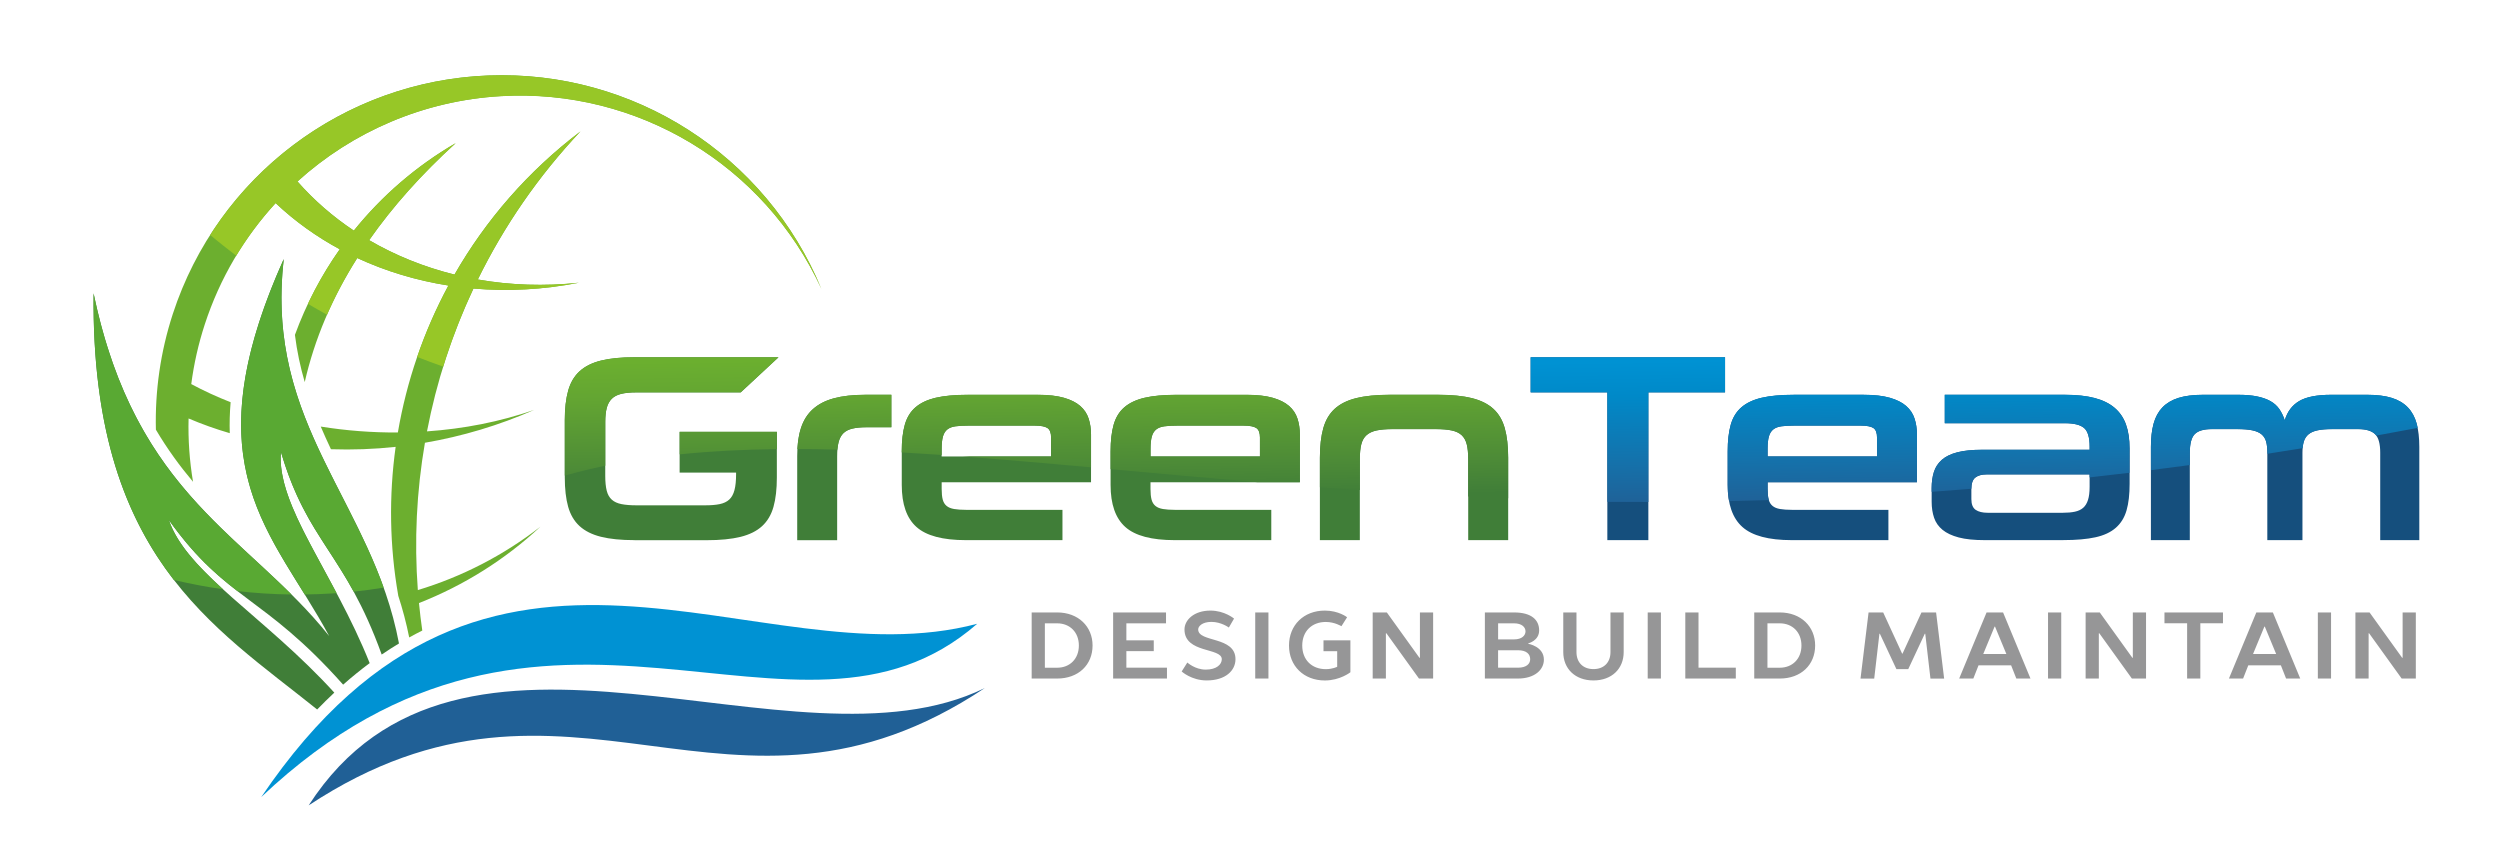
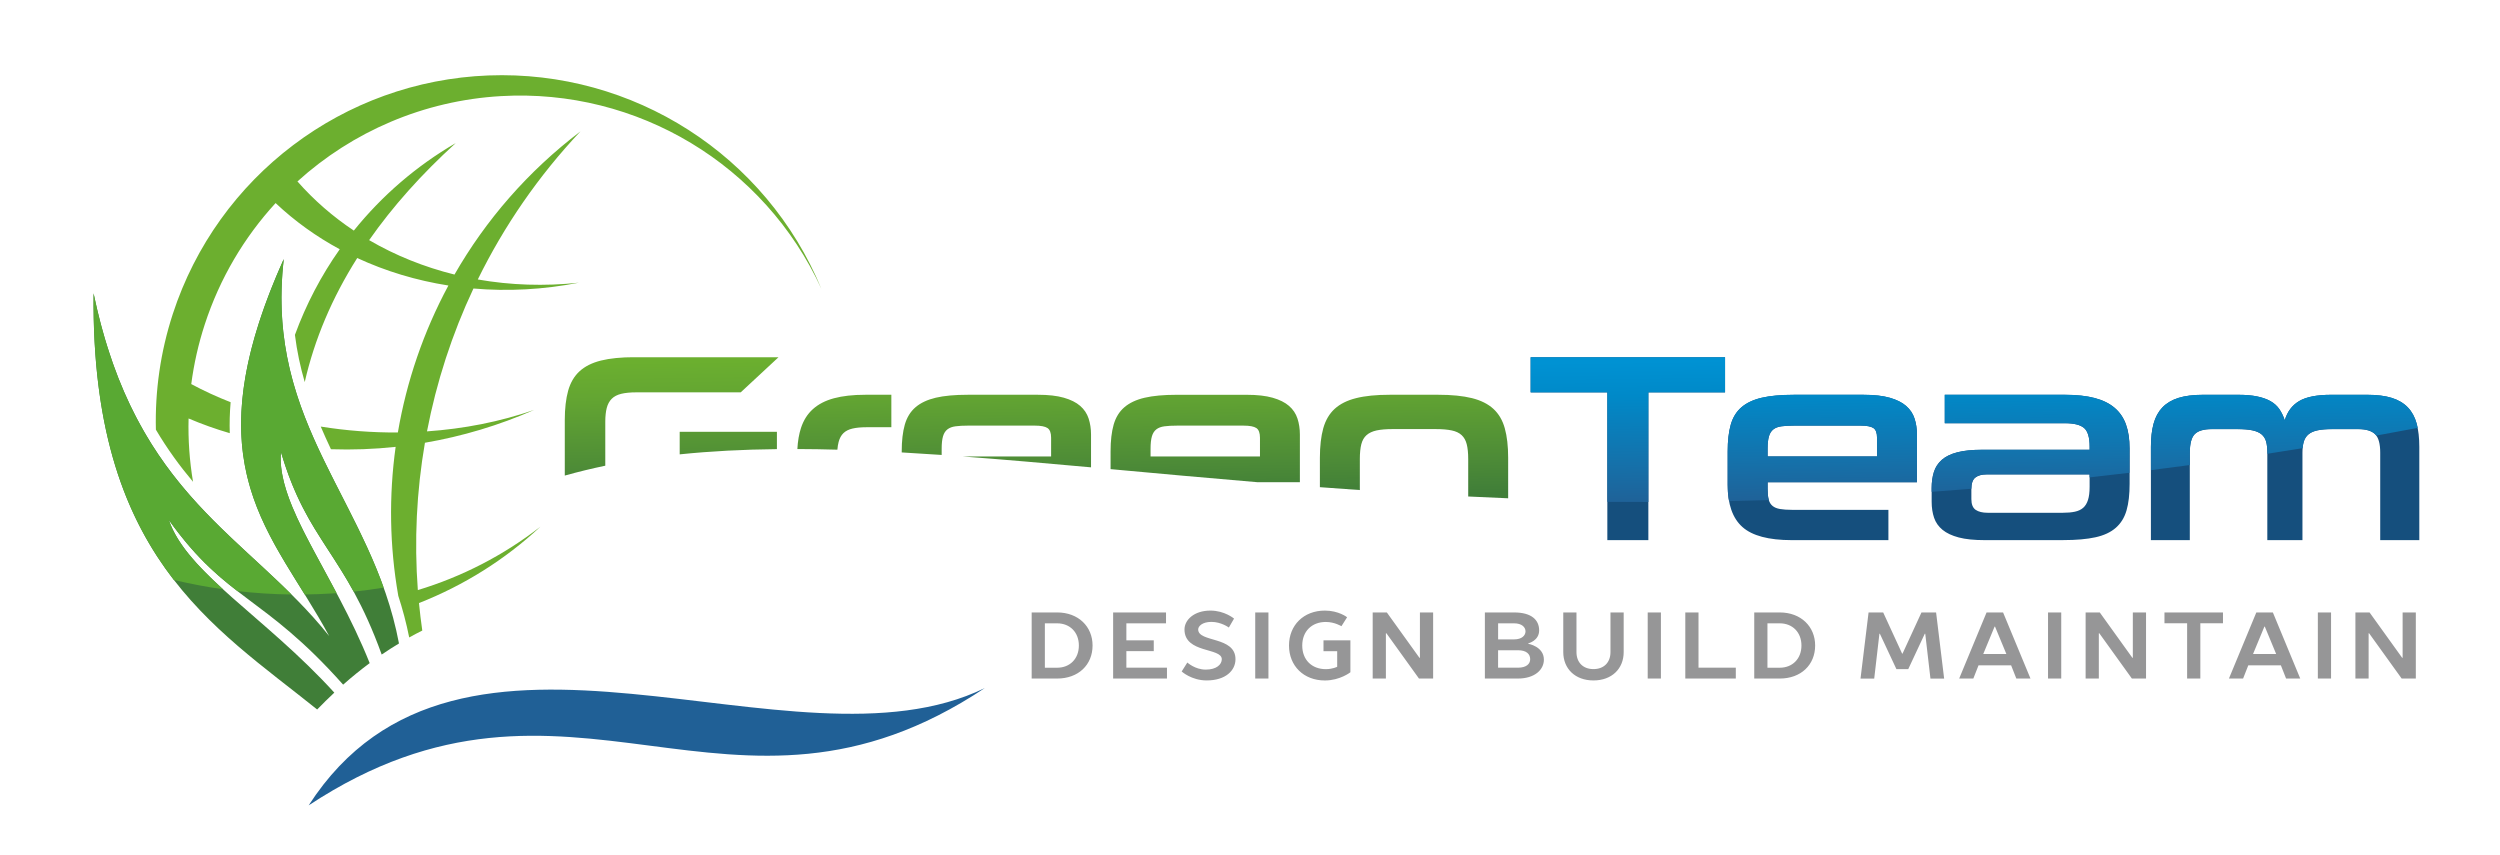
<svg xmlns="http://www.w3.org/2000/svg" xmlns:xlink="http://www.w3.org/1999/xlink" version="1.1" id="Layer_1" x="0px" y="0px" viewBox="0 0 764.76 261.43" style="enable-background:new 0 0 764.76 261.43;" xml:space="preserve">
  <style type="text/css">
	.st0{fill-rule:evenodd;clip-rule:evenodd;fill:#6CAF2F;}
	.st1{fill-rule:evenodd;clip-rule:evenodd;fill:#407E38;}
	.st2{fill-rule:evenodd;clip-rule:evenodd;fill:#97C727;}
	.st3{fill-rule:evenodd;clip-rule:evenodd;fill:#59A933;}
	.st4{fill-rule:evenodd;clip-rule:evenodd;fill:#0092D3;}
	.st5{fill-rule:evenodd;clip-rule:evenodd;fill:#206096;}
	.st6{fill:#407E38;}
	
		.st7{clip-path:url(#SVGID_00000111167992797622066310000014620787972327313819_);fill:url(#SVGID_00000063618971488276940020000008208739010567381391_);}
	.st8{fill:#154F7D;}
	
		.st9{clip-path:url(#SVGID_00000057855330683224230350000015929464617894580361_);fill:url(#SVGID_00000100353847527267918980000000676544116036987014_);}
	.st10{fill:#969697;}
</style>
  <path class="st0" d="M251.27,88.37c-17.41-37.96-56.31-61.37-98-58.97c-23.66,1.36-45.47,10.87-62.28,26.1  c5.05,5.74,10.85,10.78,17.25,15.04c8.56-10.64,19.09-19.75,31.17-26.77c-10.53,9.58-19.35,19.48-26.49,29.69  c8.01,4.68,16.81,8.22,26.11,10.53c9.53-16.62,22.45-31.59,38.53-43.79c-12.87,13.65-23.38,28.95-31.4,45.29  c9.95,1.75,20.36,2.12,30.91,0.99c-10.85,2.13-21.72,2.69-32.24,1.78c-6.56,13.96-11.32,28.64-14.21,43.7  c11.19-0.78,22.29-2.92,32.78-6.57c-10.78,4.75-22.05,8.1-33.41,10.05c-2.55,14.81-3.3,29.94-2.17,45.07  c13.39-4.05,26.19-10.58,37.51-19.41c-10.87,10.15-23.57,18.04-37.16,23.38c0.27,2.8,0.61,5.61,1.01,8.41  c-1.34,0.67-2.67,1.37-4,2.11c-0.89-4.48-2.04-8.74-3.38-12.85l0.02,0c-2.65-15.13-2.87-30.47-0.79-45.45  c-6.63,0.71-13.25,0.95-19.79,0.72c-1.08-2.29-2.13-4.59-3.12-6.93c7.71,1.24,15.64,1.86,23.59,1.81  c2.67-15.66,7.87-30.86,15.46-44.96c-9.78-1.54-19.19-4.37-27.89-8.41c-7.72,12.21-13.07,24.86-16.06,37.95  c-1.33-4.59-2.37-9.38-3-14.44c3.41-9.33,8.03-18.14,13.71-26.19c-7.15-3.86-13.75-8.59-19.62-14.13  c-9.6,10.46-17.07,23.02-21.66,37.09c-1.97,6.03-3.34,12.15-4.14,18.28c3.81,2.05,7.84,3.9,12.04,5.55  c-0.28,3.31-0.36,6.46-0.26,9.47c-4.31-1.26-8.52-2.76-12.6-4.5c-0.17,6.51,0.29,13,1.36,19.37c-4.01-4.76-7.84-9.99-11.36-15.94  c-0.29-11.8,1.38-23.76,5.18-35.42c13.74-42.12,52.26-71.23,96.53-72.94C193.69,21.38,234.34,47.43,251.27,88.37" />
  <path class="st1" d="M28.63,89.74c12.96,62.44,47.59,74.05,72.08,104.85c-17.2-31.95-42.75-51.08-13.91-115.33  c-5.9,51.08,27.13,74.28,35.25,117.58c-1.77,1.06-3.53,2.19-5.29,3.39c-11.27-31.27-22.64-34.23-30.83-62.01  c-1.37,16.63,15.97,36.65,27.16,64.63c-2.72,2.02-5.43,4.21-8.12,6.59c-24.57-27.61-35.65-25.65-53.33-50.38  c5.57,16.29,29.41,29.52,50.63,52.82c-1.75,1.64-3.5,3.36-5.25,5.16C65.2,191.44,27.8,170.01,28.63,89.74" />
-   <path class="st2" d="M72.27,78.22c3.49-5.79,7.54-11.17,12.05-16.09c5.86,5.54,12.46,10.26,19.62,14.13  c-3.71,5.27-6.97,10.85-9.74,16.69c1.93,1.14,3.88,2.25,5.84,3.33c2.57-5.88,5.65-11.66,9.25-17.34c8.71,4.04,18.11,6.87,27.89,8.41  c-3.79,7.04-6.98,14.35-9.57,21.85c2.64,1.03,5.3,2.01,7.97,2.95c2.52-8.14,5.61-16.12,9.25-23.87c10.53,0.91,21.4,0.35,32.24-1.78  c-10.55,1.13-20.97,0.75-30.91-0.99c8.02-16.35,18.52-31.65,31.4-45.29c-16.08,12.2-29,27.17-38.53,43.79  c-9.3-2.31-18.1-5.85-26.11-10.53c7.14-10.21,15.96-20.11,26.49-29.69c-12.09,7.02-22.61,16.13-31.17,26.77  c-6.4-4.26-12.2-9.3-17.25-15.04c16.81-15.23,38.62-24.74,62.28-26.1c41.69-2.4,80.59,21.01,98,58.97  c-16.94-40.94-57.59-66.99-101.86-65.29c-35.2,1.36-66.76,20.03-85.12,48.8C66.91,74.06,69.57,76.17,72.27,78.22" />
  <path class="st3" d="M86.8,79.26c-24.83,55.32-9.35,77.19,6.42,102.59c2.65-0.03,5.3-0.13,7.95-0.29c0.6-0.04,1.2-0.08,1.8-0.12  c-9.2-17.35-18.03-31.18-17.04-43.23c6.11,20.72,13.98,27.63,22.27,42.77c3.08-0.32,6.14-0.73,9.17-1.22  C105.48,146.53,81.73,123.22,86.8,79.26 M28.63,89.74c-0.44,42.72,9.95,68.78,24.56,87.67c4.95,1.18,9.96,2.13,15.02,2.84  c-7.93-7.24-14.08-13.91-16.57-21.19c7.69,10.76,14.14,16.47,20.99,21.76c5.47,0.62,10.99,0.97,16.54,1.04  C66.37,159.2,39.66,142.87,28.63,89.74z" />
-   <path class="st4" d="M79.92,243.82c87.44-82.67,163.78-4.81,219.02-53.01C231.24,208.84,149.77,140.49,79.92,243.82" />
  <path class="st5" d="M94.42,246.37c80.19-52.89,128.73,16.09,206.83-35.89C242.39,239.22,140.76,174.49,94.42,246.37" />
-   <path class="st6" d="M449.13,165.23v-24.77c0-1.86-0.15-3.38-0.45-4.55c-0.3-1.18-0.82-2.11-1.56-2.79  c-0.74-0.68-1.75-1.16-3.04-1.44c-1.28-0.27-2.91-0.41-4.88-0.41h-13.29c-1.91,0-3.51,0.14-4.8,0.41c-1.28,0.27-2.31,0.75-3.08,1.44  c-0.77,0.68-1.3,1.61-1.6,2.79c-0.3,1.18-0.45,2.69-0.45,4.55v24.77h-12.22v-25.18c0-3.55,0.34-6.56,1.03-9.02  c0.68-2.46,1.85-4.44,3.49-5.95c1.64-1.5,3.83-2.6,6.56-3.28c2.74-0.68,6.15-1.03,10.25-1.03h14.85c4.16,0,7.6,0.34,10.34,1.03  c2.73,0.68,4.92,1.78,6.56,3.28c1.64,1.5,2.8,3.49,3.49,5.95c0.68,2.46,1.03,5.47,1.03,9.02v25.18H449.13z M385.42,133.89  c0-1.48-0.37-2.46-1.11-2.95c-0.74-0.49-2.04-0.74-3.9-0.74h-20.35c-1.53,0-2.82,0.07-3.86,0.21c-1.04,0.14-1.87,0.45-2.5,0.94  c-0.63,0.49-1.08,1.2-1.35,2.13c-0.27,0.93-0.41,2.19-0.41,3.77v2.38h33.47V133.89z M351.94,147.51v2.05c0,1.37,0.11,2.46,0.33,3.28  c0.22,0.82,0.62,1.46,1.19,1.93c0.57,0.47,1.34,0.78,2.3,0.94c0.96,0.16,2.15,0.25,3.57,0.25h29.56v9.27h-29.56  c-7.05,0-12.09-1.34-15.09-4.02c-3.01-2.68-4.51-6.97-4.51-12.88v-10.25c0-3.23,0.31-5.95,0.94-8.16c0.63-2.21,1.72-3.99,3.28-5.33  c1.56-1.34,3.62-2.31,6.19-2.91c2.57-0.6,5.82-0.9,9.76-0.9h21.49c3.17,0,5.81,0.3,7.92,0.9c2.11,0.6,3.77,1.43,5,2.5  c1.23,1.07,2.09,2.35,2.58,3.86c0.49,1.5,0.74,3.13,0.74,4.88v14.6H351.94z M321.53,133.89c0-1.48-0.37-2.46-1.11-2.95  c-0.74-0.49-2.04-0.74-3.9-0.74h-20.35c-1.53,0-2.82,0.07-3.86,0.21c-1.04,0.14-1.87,0.45-2.5,0.94c-0.63,0.49-1.08,1.2-1.35,2.13  c-0.27,0.93-0.41,2.19-0.41,3.77v2.38h33.47V133.89z M288.06,147.51v2.05c0,1.37,0.11,2.46,0.33,3.28c0.22,0.82,0.62,1.46,1.19,1.93  c0.57,0.47,1.34,0.78,2.3,0.94c0.96,0.16,2.15,0.25,3.57,0.25h29.56v9.27h-29.56c-7.05,0-12.09-1.34-15.09-4.02  c-3.01-2.68-4.51-6.97-4.51-12.88v-10.25c0-3.23,0.31-5.95,0.94-8.16c0.63-2.21,1.72-3.99,3.28-5.33c1.56-1.34,3.62-2.31,6.19-2.91  c2.57-0.6,5.82-0.9,9.76-0.9h21.49c3.17,0,5.81,0.3,7.92,0.9c2.11,0.6,3.77,1.43,5,2.5c1.23,1.07,2.09,2.35,2.58,3.86  c0.49,1.5,0.74,3.13,0.74,4.88v14.6H288.06z M243.87,165.23v-25.76c0-3.34,0.38-6.18,1.15-8.53c0.77-2.35,1.98-4.28,3.65-5.78  c1.67-1.5,3.81-2.61,6.44-3.32c2.62-0.71,5.82-1.07,9.6-1.07h7.96v9.93h-7.63c-1.69,0-3.12,0.14-4.27,0.41  c-1.15,0.27-2.06,0.74-2.75,1.39c-0.68,0.66-1.18,1.56-1.48,2.71c-0.3,1.15-0.45,2.6-0.45,4.35v25.68H243.87z M194.1,165.23  c-4.1,0-7.52-0.34-10.25-1.02c-2.73-0.68-4.92-1.78-6.56-3.28c-1.64-1.5-2.8-3.47-3.49-5.91c-0.68-2.43-1.03-5.43-1.03-8.98v-17.56  c0-3.5,0.34-6.48,1.03-8.94c0.68-2.46,1.85-4.44,3.49-5.95c1.64-1.5,3.83-2.6,6.56-3.28c2.73-0.68,6.15-1.02,10.25-1.02h44.05  l-11.57,10.75h-31.91c-1.85,0-3.41,0.15-4.64,0.45c-1.23,0.3-2.2,0.81-2.91,1.52c-0.71,0.71-1.22,1.64-1.52,2.79  c-0.3,1.15-0.45,2.57-0.45,4.27v16.49c0,1.86,0.15,3.38,0.45,4.55c0.3,1.18,0.82,2.09,1.56,2.75c0.74,0.66,1.72,1.11,2.95,1.35  c1.23,0.25,2.75,0.37,4.55,0.37h21.08c1.75,0,3.23-0.12,4.43-0.37c1.2-0.25,2.17-0.71,2.91-1.39c0.74-0.68,1.27-1.66,1.6-2.91  c0.33-1.26,0.49-2.87,0.49-4.84v-0.49h-17.27v-12.47h17.27h12.47v12.47v1.48c0,3.55-0.34,6.55-1.03,8.98  c-0.68,2.43-1.85,4.4-3.49,5.91c-1.64,1.5-3.84,2.6-6.6,3.28c-2.76,0.68-6.22,1.02-10.38,1.02H194.1z" />
  <g>
    <defs>
      <path id="SVGID_1_" d="M207.92,132.08v6.91c9.54-0.99,19.44-1.49,29.74-1.6v-5.3h-12.47H207.92z M248.67,125.15    c-1.67,1.5-2.88,3.43-3.65,5.78c-0.6,1.84-0.97,3.99-1.1,6.43c4.02,0.01,8.1,0.08,12.24,0.2c0.07-0.89,0.2-1.68,0.38-2.36    c0.3-1.15,0.79-2.05,1.48-2.71c0.68-0.66,1.6-1.12,2.75-1.39c1.15-0.27,2.57-0.41,4.27-0.41h7.63v-9.93h-7.96    c-3.77,0-6.97,0.36-9.6,1.07C252.48,122.54,250.34,123.65,248.67,125.15z M280.06,124.58c-1.56,1.34-2.65,3.12-3.28,5.33    c-0.63,2.22-0.94,4.94-0.94,8.16v0.33c4.02,0.23,8.09,0.49,12.22,0.77v-1.92c0-1.59,0.14-2.84,0.41-3.77    c0.27-0.93,0.72-1.64,1.35-2.13c0.63-0.49,1.46-0.81,2.5-0.94c1.04-0.14,2.32-0.21,3.86-0.21h20.35c1.86,0,3.16,0.25,3.9,0.74    c0.74,0.49,1.11,1.48,1.11,2.95v5.74H294.4c12.57,0.94,25.67,2.09,39.35,3.33V132.9c0-1.75-0.25-3.38-0.74-4.88    c-0.49-1.5-1.35-2.79-2.58-3.86c-1.23-1.07-2.9-1.9-5-2.5c-2.11-0.6-4.74-0.9-7.92-0.9h-21.49c-3.94,0-7.19,0.3-9.76,0.9    C283.69,122.27,281.62,123.24,280.06,124.58z M360.07,130.2h20.35c1.86,0,3.16,0.25,3.9,0.74c0.74,0.49,1.11,1.48,1.11,2.95v5.74    h-33.47v-2.38c0-1.59,0.14-2.84,0.41-3.77c0.27-0.93,0.72-1.64,1.35-2.13c0.63-0.49,1.46-0.81,2.5-0.94    C357.25,130.27,358.54,130.2,360.07,130.2z M343.95,124.58c-1.56,1.34-2.65,3.12-3.28,5.33c-0.63,2.22-0.94,4.94-0.94,8.16v5.44    c14.33,1.31,29.29,2.69,44.94,4h12.97v-14.6c0-1.75-0.25-3.38-0.74-4.88c-0.49-1.5-1.35-2.79-2.58-3.86c-1.23-1.07-2.9-1.9-5-2.5    c-2.11-0.6-4.74-0.9-7.92-0.9H359.9c-3.94,0-7.19,0.3-9.76,0.9C347.57,122.27,345.51,123.24,343.95,124.58z M408.28,125.07    c-1.64,1.5-2.8,3.49-3.49,5.95c-0.68,2.46-1.03,5.47-1.03,9.02v8.99c4.03,0.3,8.1,0.6,12.22,0.88v-9.46    c0-1.86,0.15-3.38,0.45-4.55c0.3-1.18,0.83-2.11,1.6-2.79c0.77-0.68,1.79-1.16,3.08-1.44c1.29-0.27,2.89-0.41,4.8-0.41h13.29    c1.97,0,3.6,0.14,4.88,0.41c1.29,0.27,2.3,0.75,3.04,1.44c0.74,0.68,1.26,1.61,1.56,2.79c0.3,1.18,0.45,2.69,0.45,4.55v11.43    c4.03,0.2,8.11,0.38,12.22,0.55v-12.39c0-3.55-0.34-6.56-1.03-9.02c-0.68-2.46-1.85-4.44-3.49-5.95c-1.64-1.5-3.83-2.6-6.56-3.28    c-2.74-0.68-6.18-1.03-10.34-1.03H425.1c-4.1,0-7.52,0.34-10.25,1.03C412.11,122.47,409.92,123.57,408.28,125.07z M185.61,124.78    c0.3-1.15,0.81-2.08,1.52-2.79c0.71-0.71,1.68-1.22,2.91-1.52c1.23-0.3,2.78-0.45,4.64-0.45h31.91l11.57-10.75H194.1    c-4.1,0-7.52,0.34-10.25,1.02c-2.73,0.68-4.92,1.78-6.56,3.28c-1.64,1.5-2.8,3.49-3.49,5.95c-0.68,2.46-1.03,5.44-1.03,8.94v17.02    c4.06-1.14,8.19-2.14,12.39-3.02v-13.43C185.16,127.35,185.31,125.93,185.61,124.78z" />
    </defs>
    <clipPath id="SVGID_00000146470360974954367500000009469798747348868536_">
      <use xlink:href="#SVGID_1_" style="overflow:visible;" />
    </clipPath>
    <linearGradient id="SVGID_00000167377499117460064580000002630987523468084142_" gradientUnits="userSpaceOnUse" x1="316.793" y1="109.203" x2="317.333" y2="152.503">
      <stop offset="0" style="stop-color:#6BAF2F" />
      <stop offset="0.263" style="stop-color:#63A532" />
      <stop offset="0.776" style="stop-color:#4C8A37" />
      <stop offset="1" style="stop-color:#407E38" />
    </linearGradient>
    <rect x="172.77" y="109.28" style="clip-path:url(#SVGID_00000146470360974954367500000009469798747348868536_);fill:url(#SVGID_00000167377499117460064580000002630987523468084142_);" width="288.59" height="43.15" />
  </g>
  <path class="st8" d="M728.12,165.23v-26.74c0-2.79-0.53-4.69-1.6-5.7c-1.07-1.01-2.78-1.52-5.13-1.52h-7.96  c-1.8,0-3.3,0.12-4.47,0.37c-1.18,0.25-2.11,0.66-2.79,1.23c-0.68,0.57-1.16,1.31-1.43,2.21c-0.27,0.9-0.41,2.04-0.41,3.4v26.74  h-10.75v-26.74c0-1.37-0.12-2.5-0.37-3.4c-0.25-0.9-0.71-1.64-1.4-2.21c-0.68-0.57-1.63-0.98-2.83-1.23  c-1.2-0.25-2.73-0.37-4.59-0.37h-7.79c-2.46,0-4.2,0.51-5.21,1.52c-1.01,1.01-1.52,2.91-1.52,5.7v26.74h-11.9v-28.55  c0-2.73,0.27-5.1,0.82-7.1c0.55-2,1.45-3.65,2.71-4.96c1.26-1.31,2.9-2.28,4.92-2.91c2.02-0.63,4.51-0.94,7.47-0.94h10.75  c2.24,0,4.17,0.16,5.78,0.49c1.61,0.33,2.98,0.81,4.1,1.44c1.12,0.63,2.02,1.44,2.71,2.42c0.68,0.98,1.24,2.13,1.68,3.45  c0.77-2.62,2.23-4.58,4.39-5.87c2.16-1.28,5.43-1.93,9.8-1.93h11.07c2.95,0,5.44,0.31,7.46,0.94c2.02,0.63,3.66,1.6,4.92,2.91  c1.26,1.31,2.16,2.97,2.71,4.96c0.55,2,0.82,4.36,0.82,7.1v28.55H728.12z M639.22,145.13h-31.58c-1.42,0-2.54,0.31-3.36,0.94  c-0.82,0.63-1.23,1.82-1.23,3.57v3.04c0,1.59,0.44,2.68,1.31,3.28c0.87,0.6,2.11,0.9,3.69,0.9h22.97c1.42,0,2.65-0.11,3.69-0.33  c1.04-0.22,1.89-0.62,2.54-1.19c0.66-0.57,1.15-1.38,1.48-2.42c0.33-1.04,0.49-2.38,0.49-4.02V145.13z M607.14,165.23  c-3.23,0-5.88-0.27-7.96-0.82c-2.08-0.55-3.73-1.33-4.96-2.34c-1.23-1.01-2.09-2.24-2.58-3.69c-0.49-1.45-0.74-3.08-0.74-4.88v-4.18  c0-1.86,0.23-3.51,0.7-4.96c0.46-1.45,1.27-2.68,2.42-3.69c1.15-1.01,2.72-1.78,4.72-2.3c2-0.52,4.53-0.78,7.59-0.78h32.9v-0.98  c0-2.84-0.58-4.75-1.72-5.7c-1.15-0.96-3.09-1.44-5.83-1.44h-36.75v-8.7h36.75c3.55,0,6.58,0.33,9.07,0.98  c2.49,0.65,4.53,1.65,6.11,2.99c1.59,1.34,2.75,3.04,3.49,5.09c0.74,2.05,1.11,4.5,1.11,7.34V148c0,3.23-0.31,5.93-0.94,8.12  c-0.63,2.19-1.72,3.96-3.28,5.33c-1.56,1.37-3.64,2.34-6.24,2.91c-2.6,0.57-5.87,0.86-9.8,0.86H607.14z M574.19,133.89  c0-1.48-0.37-2.46-1.11-2.95c-0.74-0.49-2.04-0.74-3.9-0.74h-20.35c-1.53,0-2.82,0.07-3.86,0.21c-1.04,0.14-1.87,0.45-2.5,0.94  c-0.63,0.49-1.08,1.2-1.35,2.13c-0.27,0.93-0.41,2.19-0.41,3.77v2.38h33.47V133.89z M540.72,147.51v2.05c0,1.37,0.11,2.46,0.33,3.28  c0.22,0.82,0.62,1.46,1.19,1.93c0.57,0.47,1.34,0.78,2.3,0.94c0.96,0.16,2.15,0.25,3.57,0.25h29.56v9.27H548.1  c-7.05,0-12.09-1.34-15.09-4.02c-3.01-2.68-4.51-6.97-4.51-12.88v-10.25c0-3.23,0.31-5.95,0.94-8.16c0.63-2.21,1.72-3.99,3.28-5.33  c1.56-1.34,3.62-2.31,6.19-2.91c2.57-0.6,5.82-0.9,9.76-0.9h21.49c3.17,0,5.81,0.3,7.92,0.9c2.11,0.6,3.77,1.43,5,2.5  c1.23,1.07,2.09,2.35,2.58,3.86c0.49,1.5,0.74,3.13,0.74,4.88v14.6H540.72z M491.69,165.23v-45.2h-23.46v-10.75h59.47v10.75h-23.46  v45.2H491.69z" />
  <g>
    <defs>
      <path id="SVGID_00000016062909654442999380000001282590817960255923_" d="M491.69,120.02v33.49c4.14,0.04,8.33,0.05,12.55,0.05    v-33.54h23.46v-10.75h-59.47v10.75H491.69z M529.44,129.91c-0.63,2.22-0.94,4.94-0.94,8.16v10.25c0,1.81,0.14,3.47,0.42,4.97    c4.02-0.08,8.08-0.19,12.17-0.31c-0.01-0.05-0.03-0.1-0.04-0.15c-0.22-0.82-0.33-1.91-0.33-3.28v-2.05h45.69v-14.6    c0-1.75-0.25-3.38-0.74-4.88c-0.49-1.5-1.35-2.79-2.58-3.86c-1.23-1.07-2.9-1.9-5-2.5c-2.11-0.6-4.74-0.9-7.92-0.9h-21.49    c-3.94,0-7.19,0.3-9.76,0.9c-2.57,0.6-4.64,1.57-6.19,2.91C531.16,125.92,530.07,127.69,529.44,129.91z M573.08,130.93    c0.74,0.49,1.11,1.48,1.11,2.95v5.74h-33.47v-2.38c0-1.59,0.14-2.84,0.41-3.77c0.27-0.93,0.72-1.64,1.35-2.13    c0.63-0.49,1.46-0.81,2.5-0.94c1.04-0.14,2.32-0.21,3.86-0.21h20.35C571.05,130.2,572.34,130.44,573.08,130.93z M631.67,129.46    c2.73,0,4.68,0.48,5.83,1.44c1.15,0.96,1.72,2.86,1.72,5.7v0.98h-32.9c-3.06,0-5.59,0.26-7.59,0.78c-2,0.52-3.57,1.28-4.72,2.3    c-1.15,1.01-1.96,2.24-2.42,3.69c-0.46,1.45-0.7,3.1-0.7,4.96v1.14c4.02-0.29,8.06-0.6,12.14-0.93c0.02-1.68,0.43-2.84,1.23-3.45    c0.82-0.63,1.94-0.94,3.36-0.94h31.58v0.91c4.05-0.45,8.12-0.92,12.22-1.42v-7.46c0-2.84-0.37-5.29-1.11-7.34    c-0.74-2.05-1.9-3.75-3.49-5.09c-1.59-1.34-3.62-2.34-6.11-2.99c-2.49-0.66-5.51-0.98-9.07-0.98h-36.75v8.7H631.67z     M661.51,124.62c-1.26,1.31-2.16,2.97-2.71,4.96c-0.55,2-0.82,4.36-0.82,7.1v7.14c3.94-0.5,7.9-1.02,11.9-1.56v-3.78    c0-2.79,0.51-4.69,1.52-5.7c1.01-1.01,2.75-1.52,5.21-1.52h7.79c1.86,0,3.39,0.12,4.59,0.37c1.2,0.25,2.15,0.66,2.83,1.23    c0.68,0.57,1.15,1.31,1.4,2.21c0.25,0.9,0.37,2.04,0.37,3.4v0.34c3.58-0.55,7.18-1.12,10.8-1.71c0.06-0.77,0.18-1.45,0.36-2.03    c0.27-0.9,0.75-1.64,1.43-2.21c0.68-0.57,1.61-0.98,2.79-1.23c1.18-0.25,2.67-0.37,4.47-0.37h7.96c2.35,0,4.06,0.51,5.13,1.52    c0.14,0.14,0.28,0.29,0.4,0.46c4.19-0.76,8.41-1.54,12.66-2.35c-0.09-0.45-0.19-0.89-0.31-1.31c-0.55-2-1.45-3.65-2.71-4.96    c-1.26-1.31-2.9-2.28-4.92-2.91c-2.02-0.63-4.51-0.94-7.46-0.94h-11.07c-4.38,0-7.64,0.64-9.8,1.93    c-2.16,1.29-3.62,3.24-4.39,5.87c-0.44-1.31-1-2.46-1.68-3.45c-0.68-0.98-1.59-1.79-2.71-2.42c-1.12-0.63-2.49-1.11-4.1-1.44    c-1.61-0.33-3.54-0.49-5.78-0.49H673.9c-2.95,0-5.44,0.31-7.47,0.94C664.41,122.34,662.77,123.31,661.51,124.62z" />
    </defs>
    <clipPath id="SVGID_00000106147481783219734790000001059509710847972224_">
      <use xlink:href="#SVGID_00000016062909654442999380000001282590817960255923_" style="overflow:visible;" />
    </clipPath>
    <linearGradient id="SVGID_00000072257630100989607420000009960896189295497107_" gradientUnits="userSpaceOnUse" x1="603.606" y1="109.203" x2="604.206" y2="153.643">
      <stop offset="0" style="stop-color:#0092D3" />
      <stop offset="0.238" style="stop-color:#0089C8" />
      <stop offset="0.702" style="stop-color:#1571AA" />
      <stop offset="1" style="stop-color:#206096" />
    </linearGradient>
    <rect x="468.23" y="109.28" style="clip-path:url(#SVGID_00000106147481783219734790000001059509710847972224_);fill:url(#SVGID_00000072257630100989607420000009960896189295497107_);" width="271.36" height="44.29" />
  </g>
  <path class="st10" d="M734.83,201.22l-9.97-13.87h-4.33v20.22h4.04v-13.86h0.14l9.97,13.86h4.33v-20.22h-4.04v13.87H734.83z   M713.08,187.35h-4.04v20.22h4.04V187.35z M692.68,191.69h0.14l3.47,8.38h-7.08L692.68,191.69z M695.28,187.35h-5.06l-8.38,20.22  h4.33l1.59-4.04h9.97l1.59,4.04h4.33L695.28,187.35z M662.12,187.35v3.32h6.93v16.9h4.04v-16.9h6.93v-3.32H662.12z M652.3,201.22  l-9.97-13.87H638v20.22h4.04v-13.86h0.14l9.97,13.86h4.33v-20.22h-4.04v13.87H652.3z M630.54,187.35h-4.04v20.22h4.04V187.35z   M610.15,191.69h0.14l3.47,8.38h-7.08L610.15,191.69z M612.75,187.35h-5.05l-8.38,20.22h4.33l1.59-4.04h9.97l1.59,4.04h4.33  L612.75,187.35z M583.74,204.69l5.06-10.83h0.14l1.59,13.72h4.19l-2.46-20.22h-4.48l-5.78,12.57h-0.14l-5.78-12.57h-4.48  l-2.46,20.22h4.19l1.59-13.72h0.14l5.06,10.83H583.74z M544.43,190.68c3.9,0,6.64,2.74,6.64,6.79c0,4.04-2.74,6.79-6.64,6.79h-3.76  v-13.58H544.43z M536.63,187.35v20.22h7.8c6.5,0,10.83-4.19,10.83-10.11c0-5.78-4.33-10.11-10.83-10.11H536.63z M515.54,207.57  h15.45v-3.32h-11.41v-16.9h-4.04V207.57z M508.08,187.35h-4.04v20.22h4.04V187.35z M487.45,208.15c5.63,0,9.24-3.61,9.24-8.67  v-12.13h-4.04v12.13c0,3.18-2.02,5.2-5.2,5.2c-3.18,0-5.2-2.02-5.2-5.2v-12.13h-4.04v12.13  C478.21,204.54,481.82,208.15,487.45,208.15z M463.19,195.59h-4.91v-4.91h4.91c2.31,0,3.47,1.16,3.47,2.46  C466.65,194.43,465.5,195.59,463.19,195.59z M464.34,198.91c2.6,0,3.75,1.16,3.75,2.74c0,1.44-1.16,2.6-3.75,2.6h-6.07v-5.34H464.34  z M454.23,207.57h10.08c5.23,0,7.97-2.74,7.97-5.78c0-4.04-4.77-4.85-4.77-4.85v-0.14c0,0,3.32-0.78,3.32-3.96  c0-3.18-2.31-5.49-7.65-5.49h-8.95V207.57z M434.21,201.22l-9.97-13.87h-4.33v20.22h4.04v-13.86h0.15l9.97,13.86h4.33v-20.22h-4.04  v13.87H434.21z M405.29,186.78c-6.5,0-10.98,4.48-10.98,10.69c0,6.21,4.48,10.69,10.98,10.69c4.62,0,7.8-2.51,7.8-2.51v-9.76h-8.23  v3.32h4.19v4.77c0,0-1.44,0.72-3.47,0.72c-4.33,0-7.22-2.89-7.22-7.22c0-4.33,2.89-7.22,7.22-7.22c2.69,0,4.77,1.3,4.77,1.3  l1.73-2.74C412.08,188.8,409.48,186.78,405.29,186.78z M388.02,187.35h-4.04v20.22h4.04V187.35z M370.28,186.78  c-5.05,0-7.94,2.89-7.94,5.78c0,7.37,11.41,5.49,11.41,9.1c0,1.59-1.59,3.18-4.91,3.18c-3.29,0-5.63-2.17-5.63-2.17l-1.73,2.74  c0,0,2.98,2.74,7.65,2.74c5.78,0,8.81-3.03,8.81-6.5c0-7.08-11.41-5.06-11.41-9.1c0-1.01,1.3-2.31,4.04-2.31  c3.03,0,5.34,1.73,5.34,1.73l1.59-2.74C377.5,189.23,374.61,186.78,370.28,186.78z M340.52,207.57h16.46v-3.32h-12.42v-5.06h8.38  v-3.32h-8.38v-5.2h12.13v-3.32h-16.18V207.57z M323.39,190.68c3.9,0,6.64,2.74,6.64,6.79c0,4.04-2.74,6.79-6.64,6.79h-3.76v-13.58  H323.39z M315.59,187.35v20.22h7.8c6.5,0,10.83-4.19,10.83-10.11c0-5.78-4.33-10.11-10.83-10.11H315.59z" />
</svg>